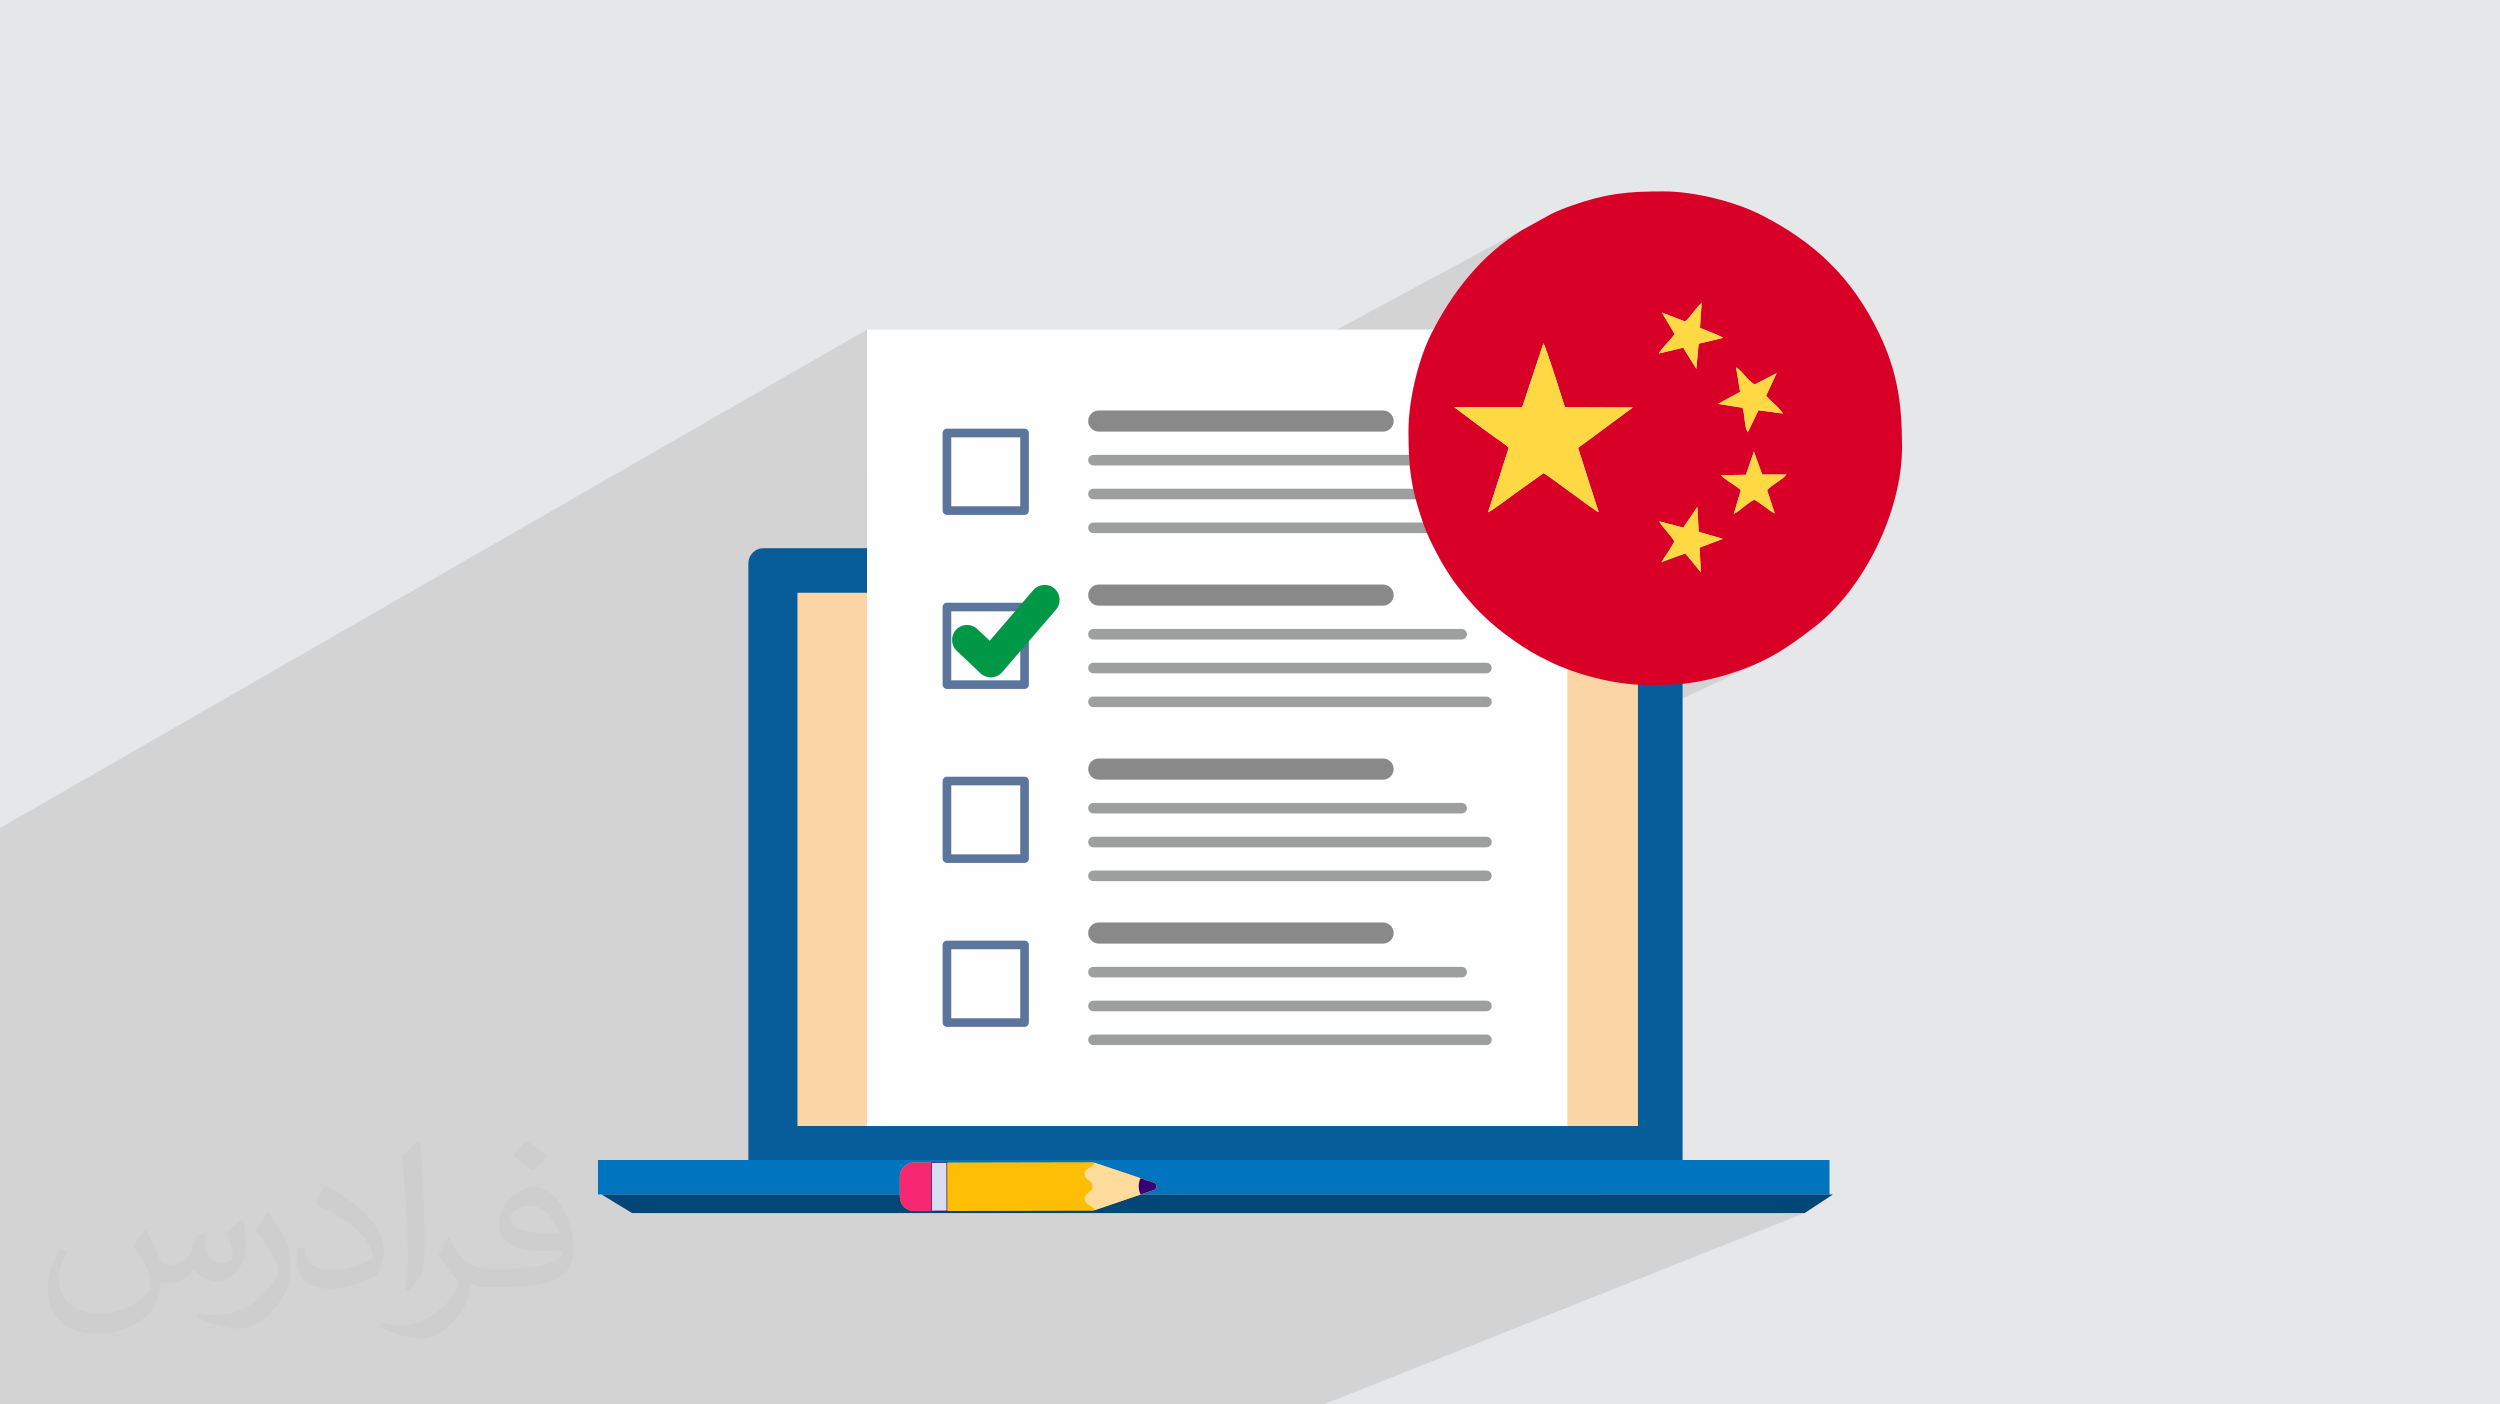
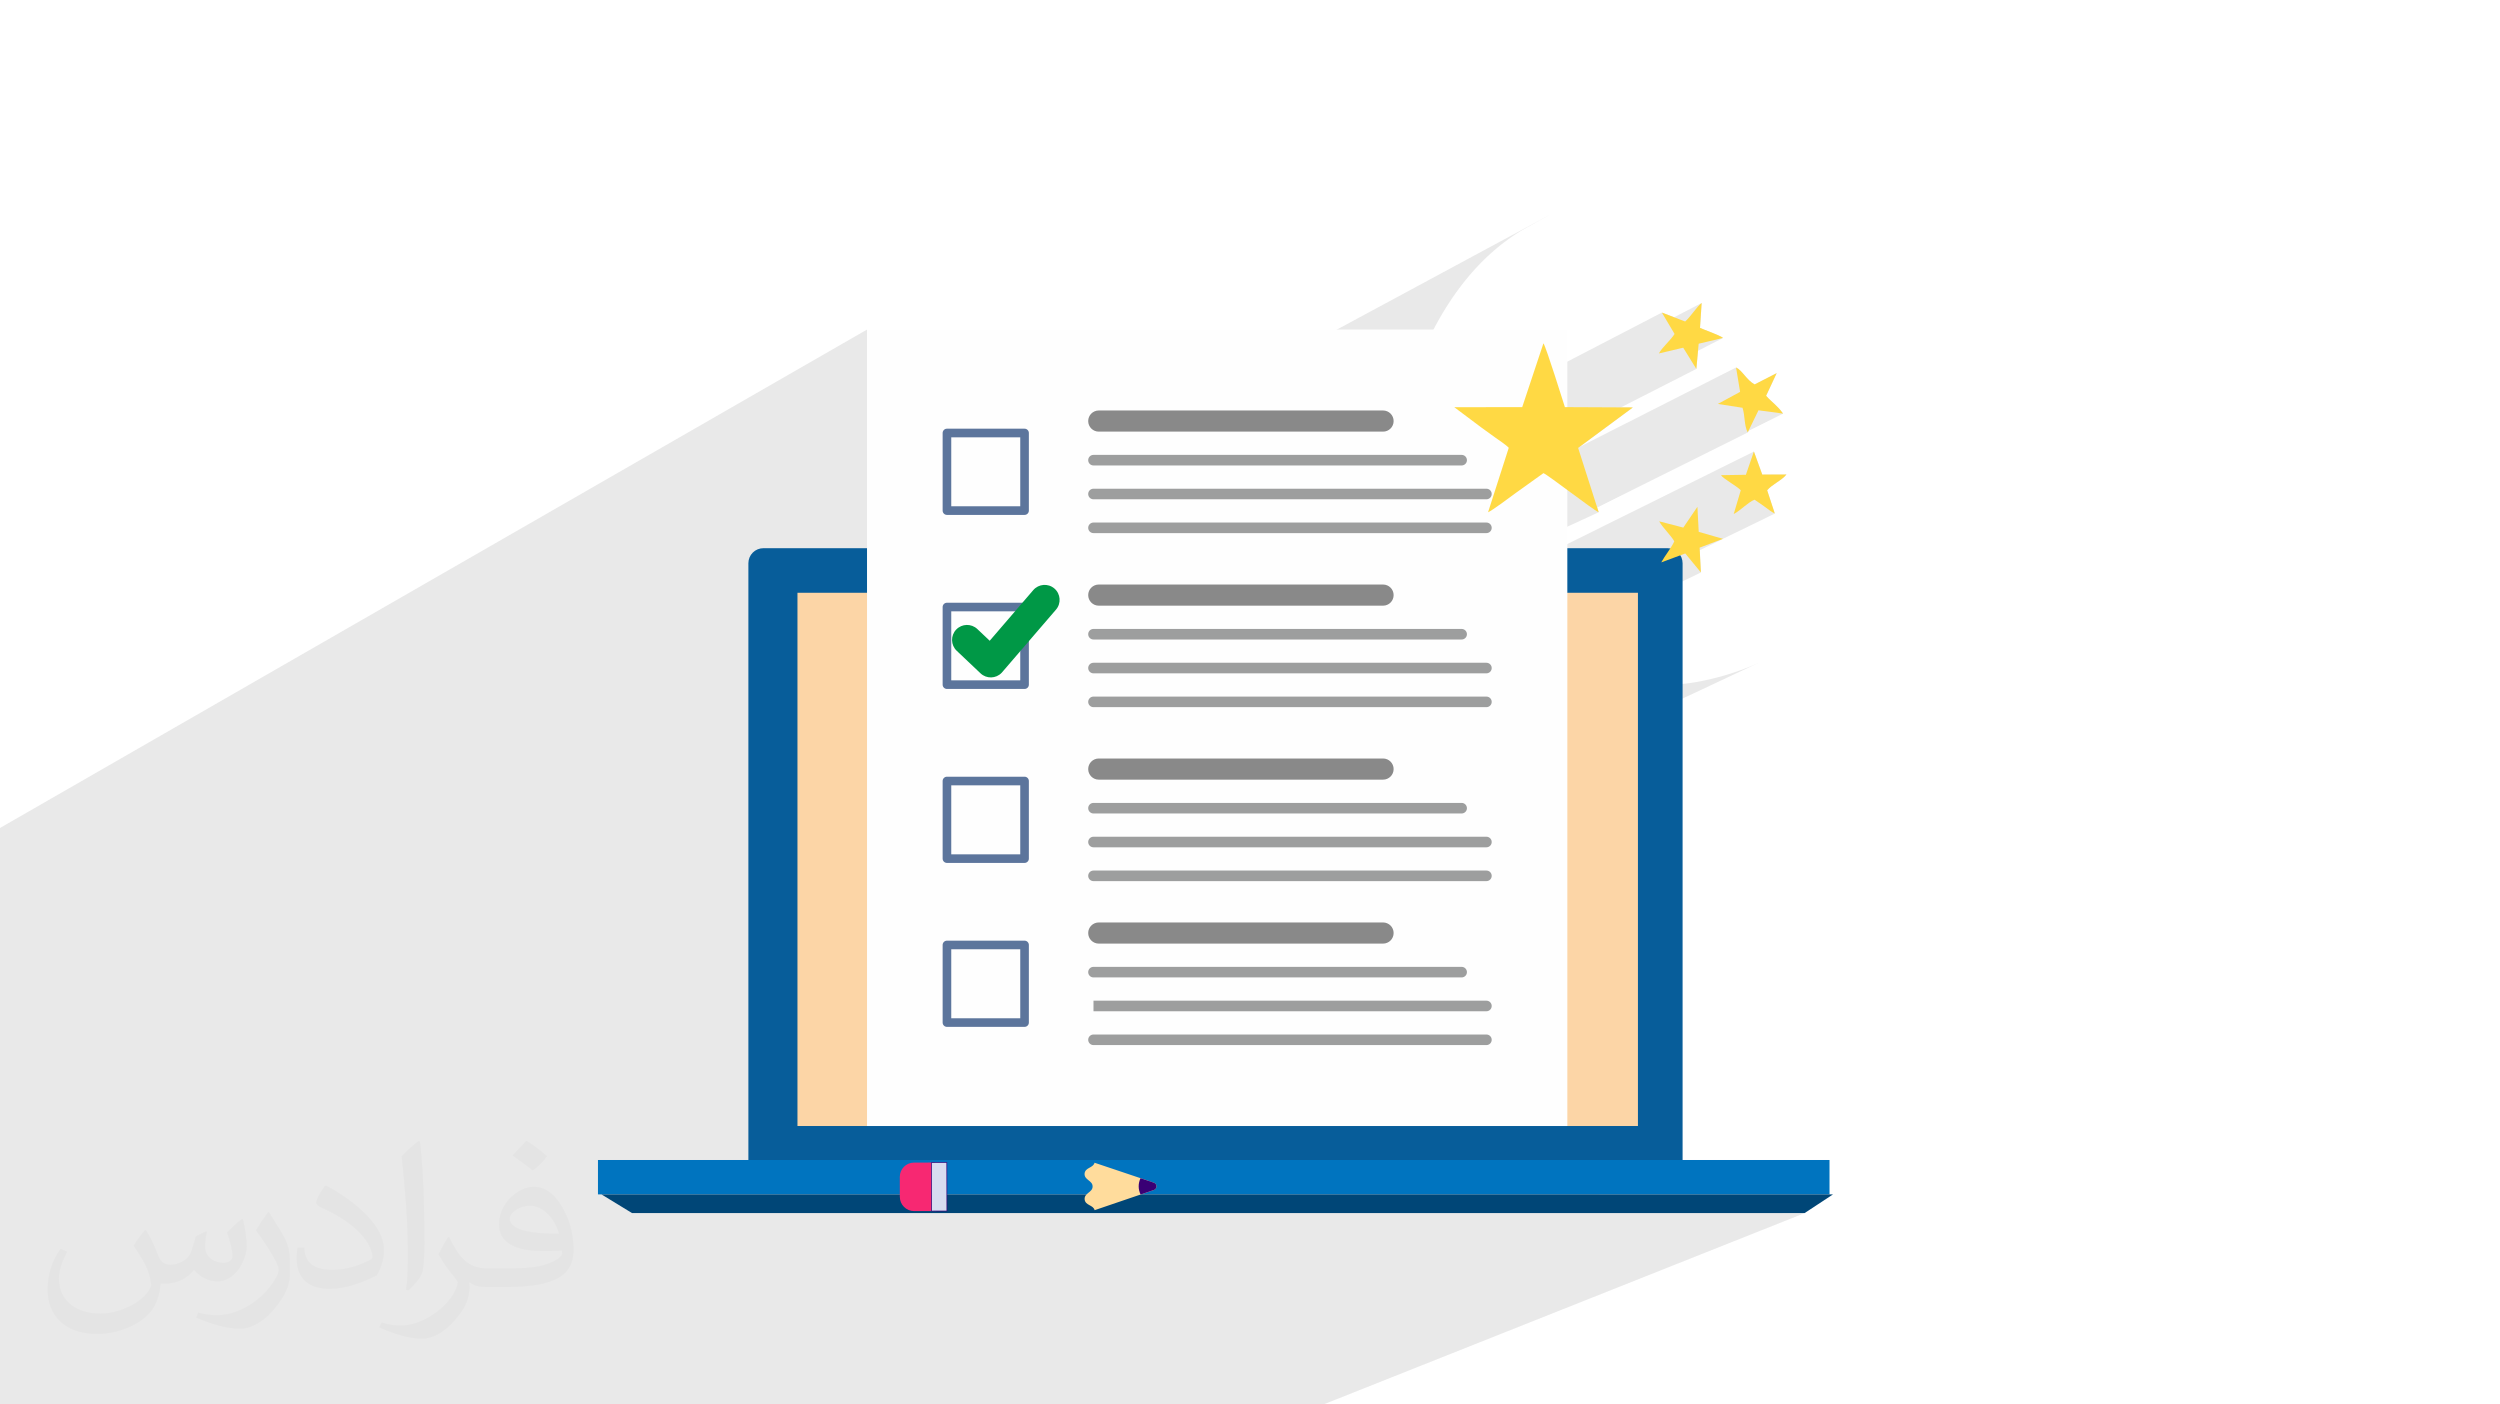
<svg xmlns="http://www.w3.org/2000/svg" xml:space="preserve" width="94.192mm" height="52.917mm" version="1.1" style="shape-rendering:geometricPrecision; text-rendering:geometricPrecision; image-rendering:optimizeQuality; fill-rule:evenodd; clip-rule:evenodd" viewBox="0 0 9404.92 5283.66">
  <defs>
    <style type="text/css">
   
    .fil4 {fill:#FCD5A6}
    .fil6 {fill:#004677}
    .fil5 {fill:#0074BF}
    .fil3 {fill:#075D9A}
    .fil10 {fill:#D7DCF0}
    .fil17 {fill:#D80027}
    .fil0 {fill:#E6E7E8}
    .fil18 {fill:#FFD944}
    .fil7 {fill:#FEFEFE;fill-rule:nonzero}
    .fil15 {fill:#9D9E9E;fill-rule:nonzero}
    .fil14 {fill:#898989;fill-rule:nonzero}
    .fil16 {fill:#009846;fill-rule:nonzero}
    .fil11 {fill:#390075;fill-rule:nonzero}
    .fil13 {fill:#5C759C;fill-rule:nonzero}
    .fil9 {fill:#F72872;fill-rule:nonzero}
    .fil8 {fill:#FFBE06;fill-rule:nonzero}
    .fil12 {fill:#FFDC9C;fill-rule:nonzero}
    .fil2 {fill:#373435;fill-opacity:0.031}
    .fil1 {fill:#2B2A29;fill-opacity:0.102}
   
  </style>
  </defs>
  <g id="Layer_x0020_1">
-     <polygon class="fil0" points="-0,0 9404.92,0 9404.92,5283.66 -0,5283.66 " />
    <path class="fil1" d="M6720.42 1785.03l-0.05 0.03 0.01 -0.01 0.04 -0.02zm-1742.41 3498.63l-77.66 0 -811.13 0 -438.78 0 -243.06 0 -913.99 0 -3.92 0 -0.03 0 -10.18 0 -0.03 0 -12.49 0 -22.96 0 -1.21 0 -12.31 0 -21.8 0 -60.55 0 -0.03 0 -112.62 0 -26.02 0 -57.32 0 -86.8 0 -132.69 0 -3.95 0 -3.95 0 -23.91 0 -24.51 0 -0.77 0 -0.77 0 -0.02 0 -1.19 0 -54.26 0 -5.98 0 -0.03 0 -162.12 0 -0.02 0 -100.23 0 -50.72 0 -3.86 0 -0.29 0 -0.02 0 -3.54 0 -67.33 0 -0.01 0 -24.14 0 -48.62 0 -63.76 0 -23.75 0 -21.95 0 -31.83 0 -118.38 0 -3.85 0 -35.03 0 -23.2 0 -33.8 0 -19.13 0 -128.45 0 -3.84 0 -5.64 0 -8.02 0 -21.53 0 -19.64 0 -44.98 0 -14.51 0 -8.06 0 -51.99 0 -5.57 0 -8.88 0 -24.43 0 -21.58 0 -3.83 0 -23.74 0 -12.32 0 -69.54 0 -28.45 0 -3.95 0 -147.27 0 -4.97 0 -2.71 0 -34.51 0 -31.47 0 -0.09 0 -11.85 0 -31.5 0 -69.8 0 -7.73 0 -21.1 0 -49.61 0 -25.6 0 -6.72 0 -23.57 0 0 -21.29 0 -1.85 0 -0.42 0 -1.54 0 -16.86 0 -10.03 0 -23.84 0 -31.47 0 -22.22 0 -1.88 0 -20.55 0 -8.66 0 -20.91 0 -3.74 0 -2.9 0 -3.36 0 -24 0 -20.52 0 -1.72 0 -1.91 0 -58.85 0 -72.9 0 -3.9 0 -26.87 0 -3.77 0 -5.17 0 -2.57 0 -18.3 0 -17.44 0 -18.19 0 -9.86 0 -24.12 0 -22.04 0 -6.59 0 -0.04 0 -16.35 0 -0.02 0 -12.23 0 -1.66 0 -3.41 0 -0.03 0 -6.35 0 -7.6 0 -2.01 0 -0.2 0 -23.3 0 -0.9 0 -81.84 0 -2.03 0 -23.37 0 -2.18 0 -7.6 0 -0.87 0 -23.51 0 -4.69 0 -43.98 0 -1.49 0 -0.03 0 -0.03 0 -0.51 0 -6.56 0 -27.67 0 -0.07 0 -9.01 0 -20.27 0 -6.16 0 -36.62 0 -0.02 0 -1.61 0 -0.03 0 -6.98 0 -18.41 0 -2 0 -5.72 0 -15.82 0 -1.94 0 -0.04 0 -0.01 0 -1.78 0 -15.57 0 -21.21 0 -12.79 0 -13.18 0 -3.44 0 -0.43 0 -2.34 0 -65.2 0 -35.58 0 -1.79 0 -6.14 0 -2.16 0 -26.98 0 -79.1 0 -2.19 0 -30.56 0 -8.25 0 -28.88 0 -18.27 0 -1.24 0 -18.85 0 -2.22 0 -70.97 0 -9.64 0 -50.02 0 -4.53 0 -45.91 0 -21.55 0 -57.14 0 -27.49 0 -2.25 0 -16.25 0 -35.92 0 -1.96 0 -471.72 3261.71 -1875.01 0 537.45 291.61 -161.76 2.76 -1.5 3.04 -0.94 3.27 -0.33 291.97 0 3.27 0.33 3.04 0.94 2.76 1.5 2.4 1.98 1.98 2.4 1.5 2.76 0.95 3.05 0.33 3.27 0 53.5 240.74 -131.39 6.76 -3.67 7.47 -2.32 8.02 -0.81 331.08 0 1369.54 -738.35 -107.39 59.43 -14.16 8.68 -13.92 8.98 -13.68 9.26 -13.44 9.55 -13.21 9.82 -12.97 10.09 -12.74 10.34 -12.51 10.6 -12.28 10.84 -12.06 11.09 -11.83 11.32 -11.6 11.55 -11.38 11.77 -11.17 11.99 -10.94 12.19 -10.73 12.38 -10.51 12.59 -10.3 12.77 -10.09 12.94 -9.88 13.12 -9.68 13.29 -9.48 13.44 -9.26 13.6 -9.07 13.74 -8.86 13.88 -8.67 14 -8.46 14.14 -8.27 14.25 -8.08 14.36 -7.88 14.46 -7.7 14.56 -7.5 14.65 -4.62 9.41 -4.53 9.71 -4.45 9.99 -4.35 10.26 -4.26 10.51 -4.15 10.75 -4.05 10.96 -3.95 11.16 -3.83 11.34 -3.71 11.51 -3.59 11.64 -3.46 11.78 -3.34 11.89 -3.21 11.97 -3.08 12.05 -2.93 12.11 -2.79 12.15 -2.63 12.16 -2.49 12.17 -2.32 12.15 -2.16 12.12 -2 12.07 -1.83 12 -1.65 11.91 -1.47 11.81 -1.29 11.69 -0.22 2.31 504.26 -263.73 -0.01 0.02 2.5 4.76 3.63 8.86 4.61 12.34 5.41 15.27 6.03 17.59 6.5 19.35 6.34 19.23 410.48 -213.06 45.96 17.65 103.66 -53.66 0 0.02 0.01 -0.01 -6.15 93.75 7.74 3.27 10.78 4.25 0.01 0 12.76 4.95 0.01 0.01 13.64 5.36 0.01 0.01 13.44 5.49 0.01 0.01 12.15 5.33 0.01 0.01 9.78 4.87 0.02 0.01 6.32 4.14 0.01 0.01 -94.13 48.19 -6.32 68.31 -284.03 144.77 45.18 0.21 -0.05 0.04 0.04 0 -200.65 148.38 588.93 -298.78 0.02 0.01 8.54 5.3 0.02 0.02 8.07 7.11 0.02 0.01 7.87 8.4 0.02 0.01 7.92 9.17 0.02 0.01 8.23 9.4 0.02 0.01 8.83 9.12 9.65 8.31 10.04 6.53 83.48 -42.08 -0.01 0.03 0.03 -0.02 -39.7 85.12 7.2 7.88 0.69 0.75 0.02 0.02 0.09 0.09 7.75 7.64 7.81 7.24 7.82 7.17 7.89 7.51 7.99 8.27 8.16 9.45 7.03 9.28 1.31 1.72 0.02 0.03 -129.88 64.76 -2.96 6.08 -566.45 282.34 5.7 17.82 -0.02 0.01 -549.93 252.97 6.25 8.8 4.78 6.5 538.9 -268.22 -0.01 -0.04 0.01 0.04 -538.9 268.22 2.96 4.02 8.05 10.6 8.3 10.62 7.66 9.57 23.69 0 1072.13 -531.4 0 0.01 0.03 -0.01 31.43 86.73 90.83 -0.28 0.03 0 -6.9 7.74 -8.59 7.43 -9.74 7.23 -0.01 0 -10.33 7.14 -0.01 0 -10.41 7.15 -9.98 7.28 -9 7.52 -7.49 7.85 28.81 87.5 -195.42 95.1 0.31 0.09 -0.03 0.02 0.05 0.01 -87.3 42.48 4.31 83.92 -236.81 114.55 0 307.81 8.36 0.43 12.14 0.38 12.04 0.13 4.89 0 18.59 -0.02 17.5 -0.08 16.57 -0.17 15.79 -0.29 15.18 -0.46 14.71 -0.66 14.41 -0.88 14.26 -1.16 14.27 -1.46 14.44 -1.79 14.78 -2.17 15.25 -2.58 15.91 -3.02 16.69 -3.5 17.66 -4 18.77 -4.56 11.47 -2.95 11.07 -3.01 10.76 -3.09 10.57 -3.18 10.48 -3.29 10.48 -3.42 10.58 -3.56 10.8 -3.72 21.79 -7.89 20.8 -8.14 19.92 -8.41 19.13 -8.68 -460.08 215.72 0 1529.61 -306.55 127.88 474.52 0 -315.21 129.39 867.94 0 -176.41 70.34 82.61 0 -1810.77 720.05z" />
    <path class="fil2" d="M548.54 4627.69c17.95,27.21 29.6,53.36 40.96,82.43 8.45,16.91 12.93,48.09 52.57,48.09 11.61,0 28.28,-3.42 43.06,-11.61 16.63,-8.73 29.32,-21.94 35.94,-42l15.85 -53.36 38.57 -19.02 2.64 2.64c-5.27,20.09 -6.59,39.36 -6.59,54.43 0,44.63 38.57,61.56 69.22,61.56 17.95,0 34.09,-8.73 34.09,-25.11 0,-21.13 -8.98,-57.06 -20.62,-89.29 17.95,-17.95 35.94,-35.94 56.53,-50.47l3.17 1.6c8.98,38.04 14,75.56 14,100.66 0,24.57 -10.83,51.79 -19.81,69.49 -18.49,34.87 -51.25,62.62 -90.87,62.62 -30.1,0 -63.65,-15.07 -86.66,-43.06l-1.32 0c-21.66,26.96 -55.22,51.25 -108.86,51.25l-16.63 0c-2.64,35.41 -10.29,60.49 -21.94,82.95 -31.95,62.34 -126.81,106.47 -216.1,106.47 -124.17,0 -186.51,-71.59 -186.51,-166.96 0,-58.91 19.27,-113.6 48.88,-152.42l24.29 10.04c-18.49,35.41 -30.91,68.68 -30.91,101.45 0,89.29 72.66,131.83 156.4,131.83 77.68,0 173.83,-49.41 191.28,-106.72 -6.59,-62.62 -30.1,-91.93 -66.04,-148.99 10.83,-19.02 24.83,-38.04 42.28,-58.38l3.17 0 0 0 0 0 -0.02 -0.09zm1432.13 -336.04c26.15,16.39 51.79,35.66 76.87,57.85 -14,19.81 -31.45,37.79 -53.11,53.64 -25.11,-20.34 -50.19,-37.79 -75.84,-56.27 17.42,-19.55 34.62,-38.29 52.04,-55.22l0 0 0 0 0 0 0 0 0 0 0.03 0zm13.47 244.11c-42.28,0 -76.87,27.75 -76.87,48.34 0,44.13 84.53,57.85 185.72,57.31 -12.68,-51.79 -57.06,-105.68 -108.86,-105.68l0.01 0.03zm-94.86 236.19c54.96,0 103.04,-1.6 139.74,-10.83 40.96,-10.29 75.56,-30.91 75.56,-45.17 0,-3.7 0,-8.19 -1.32,-11.89 -22.98,2.11 -49.41,2.11 -72.38,2.11 -74.49,0 -131.55,-16.91 -154.02,-58.66 -5.55,-11.61 -9.51,-24.57 -9.51,-39.36 0,-40.43 17.42,-79.79 48.09,-107 25.61,-22.45 53.89,-36.44 82.67,-36.44 52.04,0 93.51,41.75 122.57,107.54 15.85,35.94 26.68,77.4 26.68,129.72 0,34.87 -9.51,64.19 -31.17,85.85 -40.43,39.11 -114.92,53.89 -229.04,53.89l-51.79 0 0 0 -13.47 0c-28.28,0 -48.62,-5.02 -64.72,-17.42l-2.64 0c0.79,6.59 1.32,12.93 1.32,19.02 0,25.61 -8.45,58.38 -25.61,84.53 -50.72,75.3 -105.68,108.04 -153.24,108.04 -48.09,0 -107,-18.49 -160.11,-42.54l9.51 -18.49c17.17,7.13 40.96,11.89 73.7,11.89 85.85,0 198.66,-82.43 212.66,-163 -3.17,-6.59 -8.98,-15.32 -17.17,-24.57 -25.11,-29.85 -40.96,-54.68 -55.75,-80.83 12.68,-25.11 24.29,-45.17 35.13,-63.4l4.49 -0.53c36.72,74.77 69.99,117.55 144.23,117.55l11.61 0 0 0 53.89 0 0 0 0 0 0 0 0 0 0 0 0.09 0.01zm-371.98 79c6.34,-34.34 6.87,-72.91 6.87,-108.86l0 -53.36c0,-99.6 -12.68,-244.36 -22.98,-338.68 17.95,-19.27 43.06,-42 62.87,-57.31l5.81 1.6c13.47,118.62 16.63,256 16.63,383.06 0,33.3 -1.32,65.79 -4.49,89.55 -1.85,30.1 -19.27,52.83 -56.53,87.7l-8.19 -3.7zm-382.8 -157.19c1.85,46.77 24.83,83.49 105.15,83.49 49.93,0 92.19,-12.93 138.96,-35.13 8.45,-3.7 12.93,-8.73 12.93,-12.93 0,-29.32 -22.45,-68.15 -60.23,-103.55 -36.72,-33.3 -85.34,-62.62 -130.76,-82.18 -15.6,-6.59 -20.62,-13.47 -20.62,-20.09 0,-13.47 17.95,-41.75 32.77,-62.09l5.02 -0.53c52.04,27.21 110.17,67.64 153.24,112.53 39.11,41.47 63.4,83.49 63.4,129.19 0,33.81 -10.29,65.51 -26.96,95.11 -57.06,28.79 -117.83,50.72 -178.06,50.72 -73.17,0 -123.1,-34.34 -123.1,-114.92 0,-8.73 0,-22.19 3.17,-39.64l25.11 0 0 0 0 0 0 0 0 0 0 0 -0.02 0zm-132.37 -132.9l45.45 73.45c16.63,27.21 32.23,56.81 32.23,103.55l0 59.7c0,48.34 -30.91,100.13 -80.83,151.38 -39.11,34.62 -73.7,49.41 -105.68,49.41 -47.55,0 -101.98,-14.79 -164.85,-41.75l7.13 -18.49c19.81,5.27 42.79,9.77 71.06,9.77 90.36,-0.53 182.8,-66.57 225.08,-147.15 5.02,-9.26 6.87,-17.95 6.87,-24.04 0,-9.26 -5.02,-19.55 -8.98,-28.79 -22.98,-43.31 -48.62,-82.95 -76.87,-119.68 14.79,-23.25 29.6,-45.7 45.7,-67.9l3.7 0.53 0 0 0 0 0 0 0 0 0 0 -0.02 0.01z" />
    <g id="_2252060202704">
      <path class="fil3" d="M6329.85 2118.74c0,-14.99 -5.94,-29.35 -16.54,-39.94 -10.58,-10.59 -24.95,-16.53 -39.93,-16.53l-3401.5 0c-14.97,0 -29.34,5.94 -39.93,16.53 -10.6,10.59 -16.54,24.95 -16.54,39.94l0 2245.13 3514.45 0 0 -2245.13z" />
      <polygon class="fil4" points="6161.87,2229.97 3000.04,2229.97 3000.04,4236 6161.87,4236 " />
      <g>
        <polygon class="fil5" points="6882.57,4363.86 2249.51,4363.86 2249.51,4493.27 6882.57,4493.27 " />
        <polygon class="fil6" points="6895.72,4493.28 2262.67,4493.28 2377.8,4563.61 6788.77,4563.61 " />
      </g>
      <polygon class="fil7" points="3261.71,1239.78 5896.22,1239.78 5896.22,4236.01 3261.71,4236.01 " />
-       <path class="fil8" d="M4112.18 4554.62l-673.3 1.42c-29.63,0.07 -53.69,-23.89 -53.77,-53.53l-0.15 -75.11c-0.06,-29.65 23.89,-53.69 53.53,-53.77l673.3 -1.42 5.82 1.94 172.96 58.12 50.07 16.81c13.24,4.45 13.27,23.17 0.05,27.68l-49.98 17.02 -172.71 58.85 -5.82 1.98z" />
      <path class="fil9" d="M3504.6 4555.91l-65.72 0.14c-29.63,0.07 -53.7,-23.89 -53.77,-53.53l-0.15 -75.11c-0.07,-29.65 23.89,-53.72 53.54,-53.77l65.71 -0.14 0.39 182.4z" />
      <polygon class="fil10" points="3504.21,4373.51 3561.89,4373.39 3562.29,4555.78 3504.61,4555.9 " />
      <path class="fil11" d="M3503.32 4557.22l0 -1.31 -0.4 -183.7 60.28 -0.13 0 1.3 0.39 183.7 -60.27 0.14zm2.21 -182.41l0.39 179.81 55.07 -0.12 -0.38 -179.81 -55.08 0.12z" />
      <path class="fil12" d="M4118 4552.65c-5.13,-20.26 -35.25,-16.98 -37.65,-40.66 -1.86,-24.44 30.32,-25.9 29.98,-48.58 0.24,-22.66 -31.94,-23.98 -30.19,-48.43 2.32,-23.68 32.44,-20.53 37.49,-40.83l172.96 58.12 50.05 16.81c13.24,4.45 13.27,23.17 0.06,27.68l-49.99 17.02 -172.71 58.85z" />
      <path class="fil11" d="M4290.71 4493.81c-9.36,-20.51 -9.41,-40.99 -0.14,-61.54l50.06 16.81c13.24,4.45 13.27,23.17 0.07,27.7l-49.99 17.02z" />
      <path class="fil13" d="M3838.14 1904.67l-259.55 0 0 -259.55 259.55 0 0 259.55zm16.21 -291.96l0 0 -291.97 0c-8.94,0 -16.21,7.25 -16.21,16.21l0 291.96 0 0c0,8.96 7.27,16.2 16.21,16.2l291.97 0c8.94,0 16.21,-7.24 16.21,-16.2l0 0 0 -291.96c0,-8.96 -7.27,-16.21 -16.21,-16.21z" />
      <path class="fil14" d="M4133.53 1623.78l1069.49 0c21.96,0 39.77,-17.81 39.77,-39.77 0,-21.98 -17.81,-39.79 -39.77,-39.79l-1069.49 0c-21.98,0 -39.78,17.81 -39.78,39.79 0,21.96 17.8,39.77 39.78,39.77z" />
      <path class="fil15" d="M4113.64 1751.04l1385.01 0c10.99,0 19.9,-8.91 19.9,-19.88 0,-10.98 -8.91,-19.89 -19.9,-19.89l-1385.01 0c-10.98,0 -19.89,8.91 -19.89,19.89 0,10.97 8.91,19.88 19.89,19.88z" />
      <path class="fil15" d="M4113.64 1878.31l1478.22 0c10.98,0 19.89,-8.91 19.89,-19.89 0,-10.97 -8.91,-19.89 -19.89,-19.89l-1478.22 0c-10.98,0 -19.89,8.92 -19.89,19.89 0,10.98 8.91,19.89 19.89,19.89z" />
      <path class="fil15" d="M5591.86 1965.78l-1478.22 0c-10.98,0 -19.89,8.91 -19.89,19.89 0,10.98 8.91,19.88 19.89,19.88l1478.22 0c10.98,0 19.89,-8.9 19.89,-19.88 0,-10.98 -8.91,-19.89 -19.89,-19.89z" />
      <path class="fil13" d="M3838.14 2559.42l-259.55 0 0 -259.54 259.55 0 0 259.54zm16.21 -291.95l0 0 -291.97 0c-8.94,0 -16.21,7.25 -16.21,16.21l0 291.95 0 0c0,8.97 7.27,16.21 16.21,16.21l291.97 0c8.94,0 16.21,-7.24 16.21,-16.21l0 0 0 -291.95c0,-8.96 -7.27,-16.21 -16.21,-16.21z" />
      <path class="fil14" d="M4133.53 2278.54l1069.49 0c21.96,0 39.77,-17.81 39.77,-39.77 0,-21.98 -17.81,-39.79 -39.77,-39.79l-1069.49 0c-21.98,0 -39.78,17.81 -39.78,39.79 0,21.96 17.8,39.77 39.78,39.77z" />
      <path class="fil15" d="M4113.64 2405.8l1385.01 0c10.99,0 19.9,-8.91 19.9,-19.89 0,-10.97 -8.91,-19.88 -19.9,-19.88l-1385.01 0c-10.98,0 -19.89,8.91 -19.89,19.88 0,10.98 8.91,19.89 19.89,19.89z" />
      <path class="fil15" d="M4113.64 2533.07l1478.22 0c10.98,0 19.89,-8.92 19.89,-19.89 0,-10.98 -8.91,-19.89 -19.89,-19.89l-1478.22 0c-10.98,0 -19.89,8.91 -19.89,19.89 0,10.97 8.91,19.89 19.89,19.89z" />
      <path class="fil15" d="M5591.86 2620.54l-1478.22 0c-10.98,0 -19.89,8.91 -19.89,19.88 0,10.98 8.91,19.89 19.89,19.89l1478.22 0c10.98,0 19.89,-8.91 19.89,-19.89 0,-10.97 -8.91,-19.88 -19.89,-19.88z" />
      <path class="fil13" d="M3838.14 3213.88l-259.55 0 0 -259.55 259.55 0 0 259.55zm16.21 -291.95l0 0 -291.97 0c-8.94,0 -16.21,7.25 -16.21,16.21l0 291.95 0 0c0,8.96 7.27,16.21 16.21,16.21l291.97 0c8.94,0 16.21,-7.25 16.21,-16.21l0 0 0 -291.95c0,-8.96 -7.27,-16.21 -16.21,-16.21z" />
      <path class="fil14" d="M4133.53 2933.01l1069.49 0c21.96,0 39.77,-17.81 39.77,-39.77 0,-21.98 -17.81,-39.79 -39.77,-39.79l-1069.49 0c-21.98,0 -39.78,17.81 -39.78,39.79 0,21.96 17.8,39.77 39.78,39.77z" />
      <path class="fil15" d="M4113.64 3060.27l1385.01 0c10.99,0 19.9,-8.91 19.9,-19.89 0,-10.97 -8.91,-19.88 -19.9,-19.88l-1385.01 0c-10.98,0 -19.89,8.91 -19.89,19.88 0,10.98 8.91,19.89 19.89,19.89z" />
      <path class="fil15" d="M4113.64 3187.52l1478.22 0c10.98,0 19.89,-8.91 19.89,-19.88 0,-10.98 -8.91,-19.89 -19.89,-19.89l-1478.22 0c-10.98,0 -19.89,8.91 -19.89,19.89 0,10.97 8.91,19.88 19.89,19.88z" />
      <path class="fil15" d="M5591.86 3275.01l-1478.22 0c-10.98,0 -19.89,8.91 -19.89,19.88 0,10.98 8.91,19.89 19.89,19.89l1478.22 0c10.98,0 19.89,-8.91 19.89,-19.89 0,-10.97 -8.91,-19.88 -19.89,-19.88z" />
      <path class="fil13" d="M3838.14 3830.67l-259.55 0 0 -259.54 259.55 0 0 259.54zm16.21 -291.95l0 0 -291.97 0c-8.94,0 -16.21,7.25 -16.21,16.21l0 291.95 0 0c0,8.97 7.27,16.21 16.21,16.21l291.97 0c8.94,0 16.21,-7.24 16.21,-16.21l0 0 0 -291.95c0,-8.96 -7.27,-16.21 -16.21,-16.21z" />
      <path class="fil14" d="M4133.53 3549.8l1069.49 0c21.96,0 39.77,-17.81 39.77,-39.77 0,-21.98 -17.81,-39.79 -39.77,-39.79l-1069.49 0c-21.98,0 -39.78,17.81 -39.78,39.79 0,21.96 17.8,39.77 39.78,39.77z" />
      <path class="fil15" d="M4113.64 3677.05l1385.01 0c10.99,0 19.9,-8.91 19.9,-19.89 0,-10.97 -8.91,-19.88 -19.9,-19.88l-1385.01 0c-10.98,0 -19.89,8.91 -19.89,19.88 0,10.98 8.91,19.89 19.89,19.89z" />
-       <path class="fil15" d="M4113.64 3804.32l1478.22 0c10.98,0 19.89,-8.92 19.89,-19.89 0,-10.98 -8.91,-19.89 -19.89,-19.89l-1478.22 0c-10.98,0 -19.89,8.91 -19.89,19.89 0,10.97 8.91,19.89 19.89,19.89z" />
+       <path class="fil15" d="M4113.64 3804.32l1478.22 0c10.98,0 19.89,-8.92 19.89,-19.89 0,-10.98 -8.91,-19.89 -19.89,-19.89l-1478.22 0z" />
      <path class="fil15" d="M5591.86 3891.8l-1478.22 0c-10.98,0 -19.89,8.91 -19.89,19.88 0,10.98 8.91,19.89 19.89,19.89l1478.22 0c10.98,0 19.89,-8.91 19.89,-19.89 0,-10.97 -8.91,-19.88 -19.89,-19.88z" />
      <path class="fil16" d="M3599.09 2448.16c-22.55,-21.45 -23.44,-57.13 -1.99,-79.67 21.45,-22.55 57.13,-23.43 79.67,-1.99l46.46 44.01 163.8 -190.48c20.23,-23.64 55.82,-26.41 79.45,-6.18 23.64,20.22 26.41,55.81 6.19,79.44l-204.45 237.64c-21.45,22.54 -57.13,23.43 -79.67,1.98l-89.46 -84.75z" />
      <g>
-         <path class="fil17" d="M6385.61 1906.58l4.9 94.17 91.13 26.29 -87.78 33.2 4.8 93.22 -58.68 -71.38 -90.48 33.62c13.36,-24.7 38.93,-55.86 49.11,-79.26 -11.01,-20.8 -44.71,-52.5 -56.87,-75.26l90.79 23.56 53.05 -78.14 0.03 -0.02zm212.51 -208.01l31.43 86.73 90.86 -0.28c-15.7,21.14 -54.99,37.84 -72.46,59.33l28.81 87.5c-14.44,-6.71 -26.48,-17.77 -39.36,-26.52 -14.55,-9.92 -22.9,-16.61 -36.83,-25.51 -25.15,9.95 -52.5,40.72 -78.37,53.95l26.61 -89.51c-18.74,-18.56 -63.94,-41.53 -74.55,-56.64l93.78 -1.55 30.12 -87.48 -0.04 -0.01zm-791.78 -407.12c9.93,13.51 76.08,225.95 80.73,240.1l255.65 1.21 -205.88 152.24 77.38 241.88c-21.93,-8.86 -188.71,-139.18 -207.88,-146.96l-102.99 73.71c-18.74,14.02 -89.4,66.73 -105.37,73.55l77.87 -242.54c-8.98,-10.31 -38.44,-29.77 -51.51,-39.15 -18.35,-13.14 -34.2,-25.05 -52.65,-38.06l-100.87 -75.69 255.63 -0.09 79.89 -240.22 -0.01 0.02zm656.07 228.15l83.77 -45.44 -15.19 -91.77c23.66,11.29 39.62,47.49 69.91,63.82l82.82 -42.51 -39.7 85.11c21.24,24.63 41.14,35.17 63.76,67.02l-92.43 -12.37 -40.4 83.23c-13.7,-24.23 -10.06,-63.91 -19.66,-92.71l-92.91 -14.38 0.01 -0.01zm-122.96 -310.15c19.03,-15.93 45.07,-57.4 62.03,-69.66l-6.14 93.76c15.59,7.12 75.36,27.9 86.68,37.72l-91.69 21.71 -8.77 94.79 -49.39 -79.74 -91.58 21.64c13.88,-24.93 43.32,-48.35 59.09,-73.35l-47.83 -80.52 87.58 33.64 0.02 0.02zm-1040.78 409.94c0,138.08 8.51,214.64 52.98,342.27 21.61,62.03 41.35,97.49 71.56,153.32 6.98,12.93 13.45,21.58 20.68,33.69 29.78,49.84 86.14,117.29 125.86,157.01 37.63,37.64 77.13,70.03 120.57,100.68 54.48,38.44 80.75,53.57 141.4,83.43 85.89,42.3 234.95,86.97 362.71,86.97l4.89 0c102.38,-0.03 151.38,-0.94 254.77,-26.79 31.21,-7.79 57.07,-16.04 86.24,-26.21 118.96,-41.46 191.95,-92.77 285.09,-164.58 186.04,-143.38 329.99,-434.08 329.99,-678.14 0,-167.42 -19.75,-288.03 -85.77,-425.55 -100.42,-209.17 -242.27,-344.93 -447.29,-448.42 -98.04,-49.5 -251.44,-87.02 -362.64,-87.02 -139.79,0 -216.06,7.75 -345.92,53.01 -25.92,9.02 -56.17,20.98 -79.63,32.8l-107.39 59.43c-152.32,90.95 -263.28,233.55 -342.3,390.24 -49.72,98.61 -85.8,252.29 -85.8,363.89l0 -0.03z" />
        <path class="fil18" d="M5726.45 1531.7l-255.63 0.08 100.87 75.7c18.45,13.03 34.29,24.92 52.64,38.05 13.08,9.38 42.55,28.86 51.53,39.16l-77.87 242.54c15.96,-6.82 86.62,-59.53 105.36,-73.57l102.99 -73.69c19.15,7.78 185.94,138.1 207.88,146.96l-77.39 -241.88 205.89 -152.25 -255.65 -1.2c-4.66,-14.15 -70.79,-226.59 -80.72,-240.1l-79.9 240.24 0.01 -0.04z" />
        <path class="fil18" d="M6546.18 1474.19l-83.76 45.45 92.9 14.38c9.62,28.84 5.97,68.49 19.66,92.7l40.4 -83.22 92.44 12.38c-22.61,-31.89 -42.51,-42.42 -63.77,-67.02l39.71 -85.13 -82.81 42.52c-30.3,-16.36 -46.26,-52.53 -69.92,-63.83l15.18 91.78 -0.01 0z" />
        <path class="fil18" d="M6568 1786.07l-93.77 1.55c10.59,15.12 55.8,38.06 74.55,56.64l-26.6 89.51c25.85,-13.22 53.21,-44 78.35,-53.95 13.95,8.93 22.29,15.59 36.85,25.51 12.88,8.75 24.92,19.84 39.34,26.52l-28.79 -87.5c17.47,-21.49 56.78,-38.19 72.45,-59.33l-90.87 0.28 -31.42 -86.73 -30.12 87.48 0.03 0.01z" />
        <path class="fil18" d="M6339.44 1209.46l-87.57 -33.64 47.82 80.5c-15.8,25.02 -45.25,48.43 -59.1,73.35l91.59 -21.63 49.39 79.74 8.77 -94.79 91.68 -21.71c-11.31,-9.83 -71.09,-30.61 -86.69,-37.73l6.15 -93.75c-16.91,12.23 -42.99,53.72 -62.03,69.66l-0.01 -0.01z" />
        <path class="fil18" d="M6332.54 1984.78l-90.79 -23.58c12.15,22.79 45.85,54.48 56.86,75.27 -10.15,23.37 -35.74,54.56 -49.1,79.25l90.48 -33.62 58.68 71.38 -4.79 -93.22 87.78 -33.18 -91.14 -26.3 -4.91 -94.16 -53.06 78.15 -0.01 0.01z" />
      </g>
    </g>
  </g>
</svg>